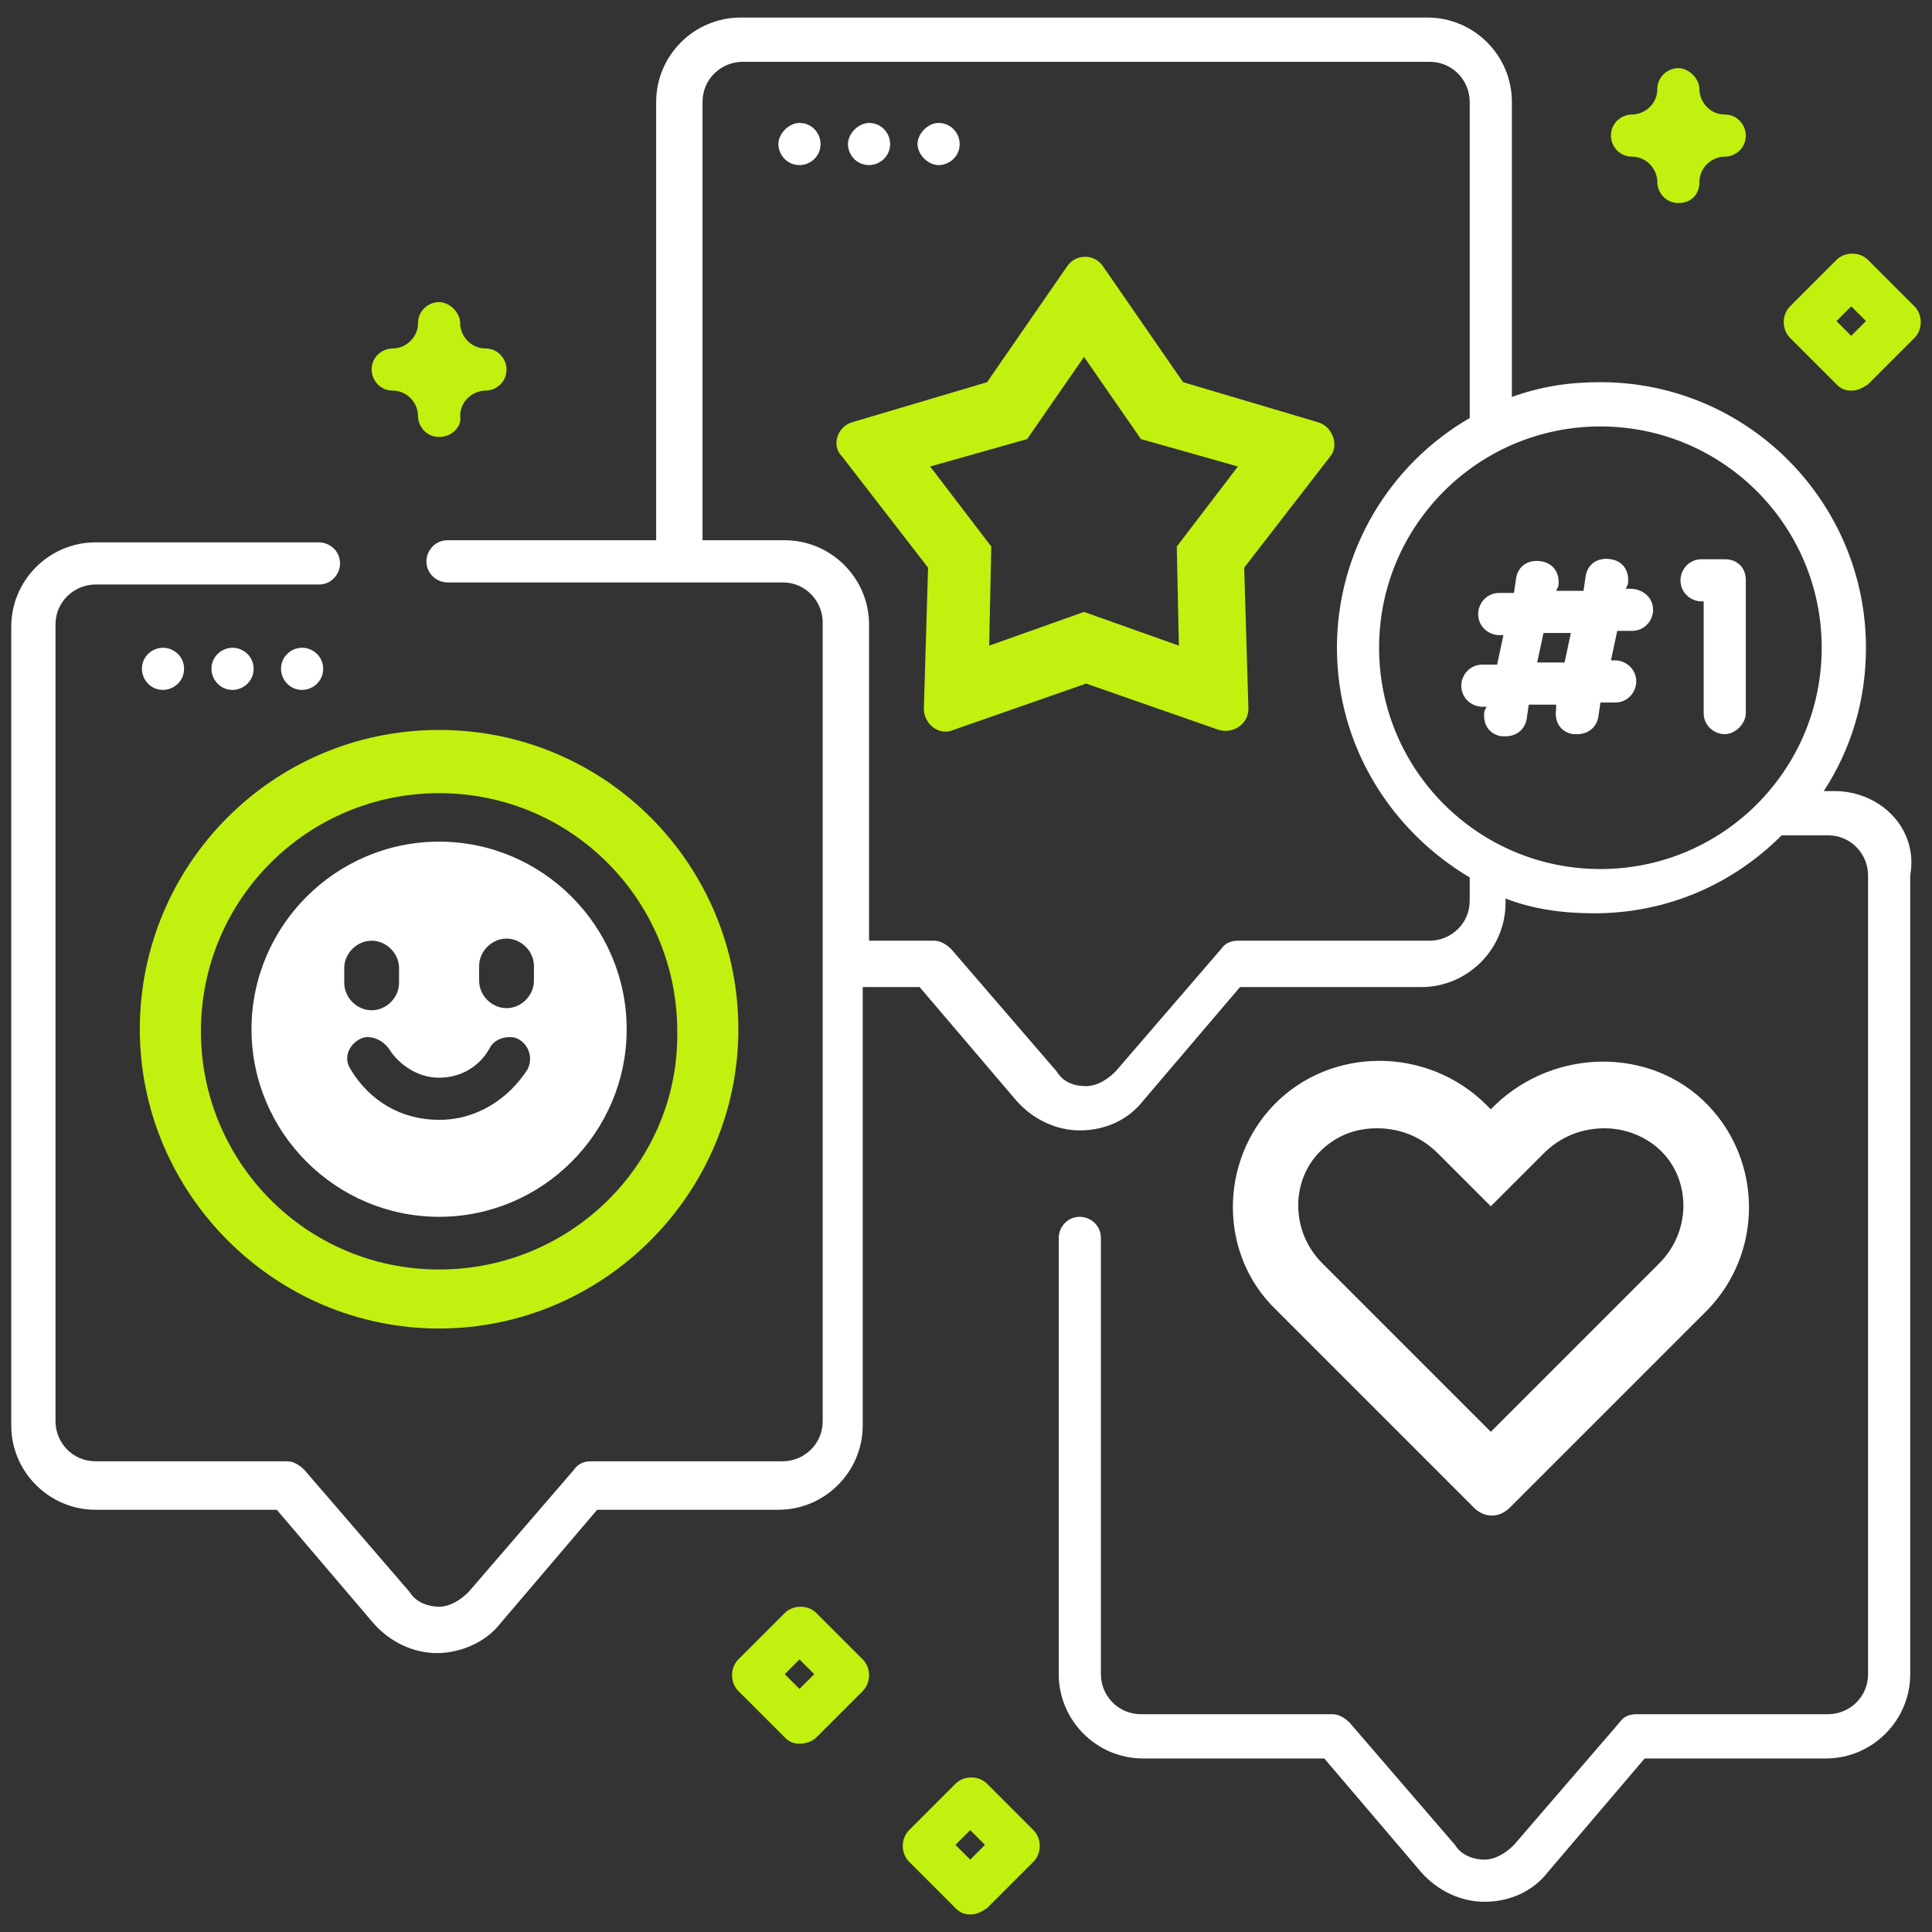
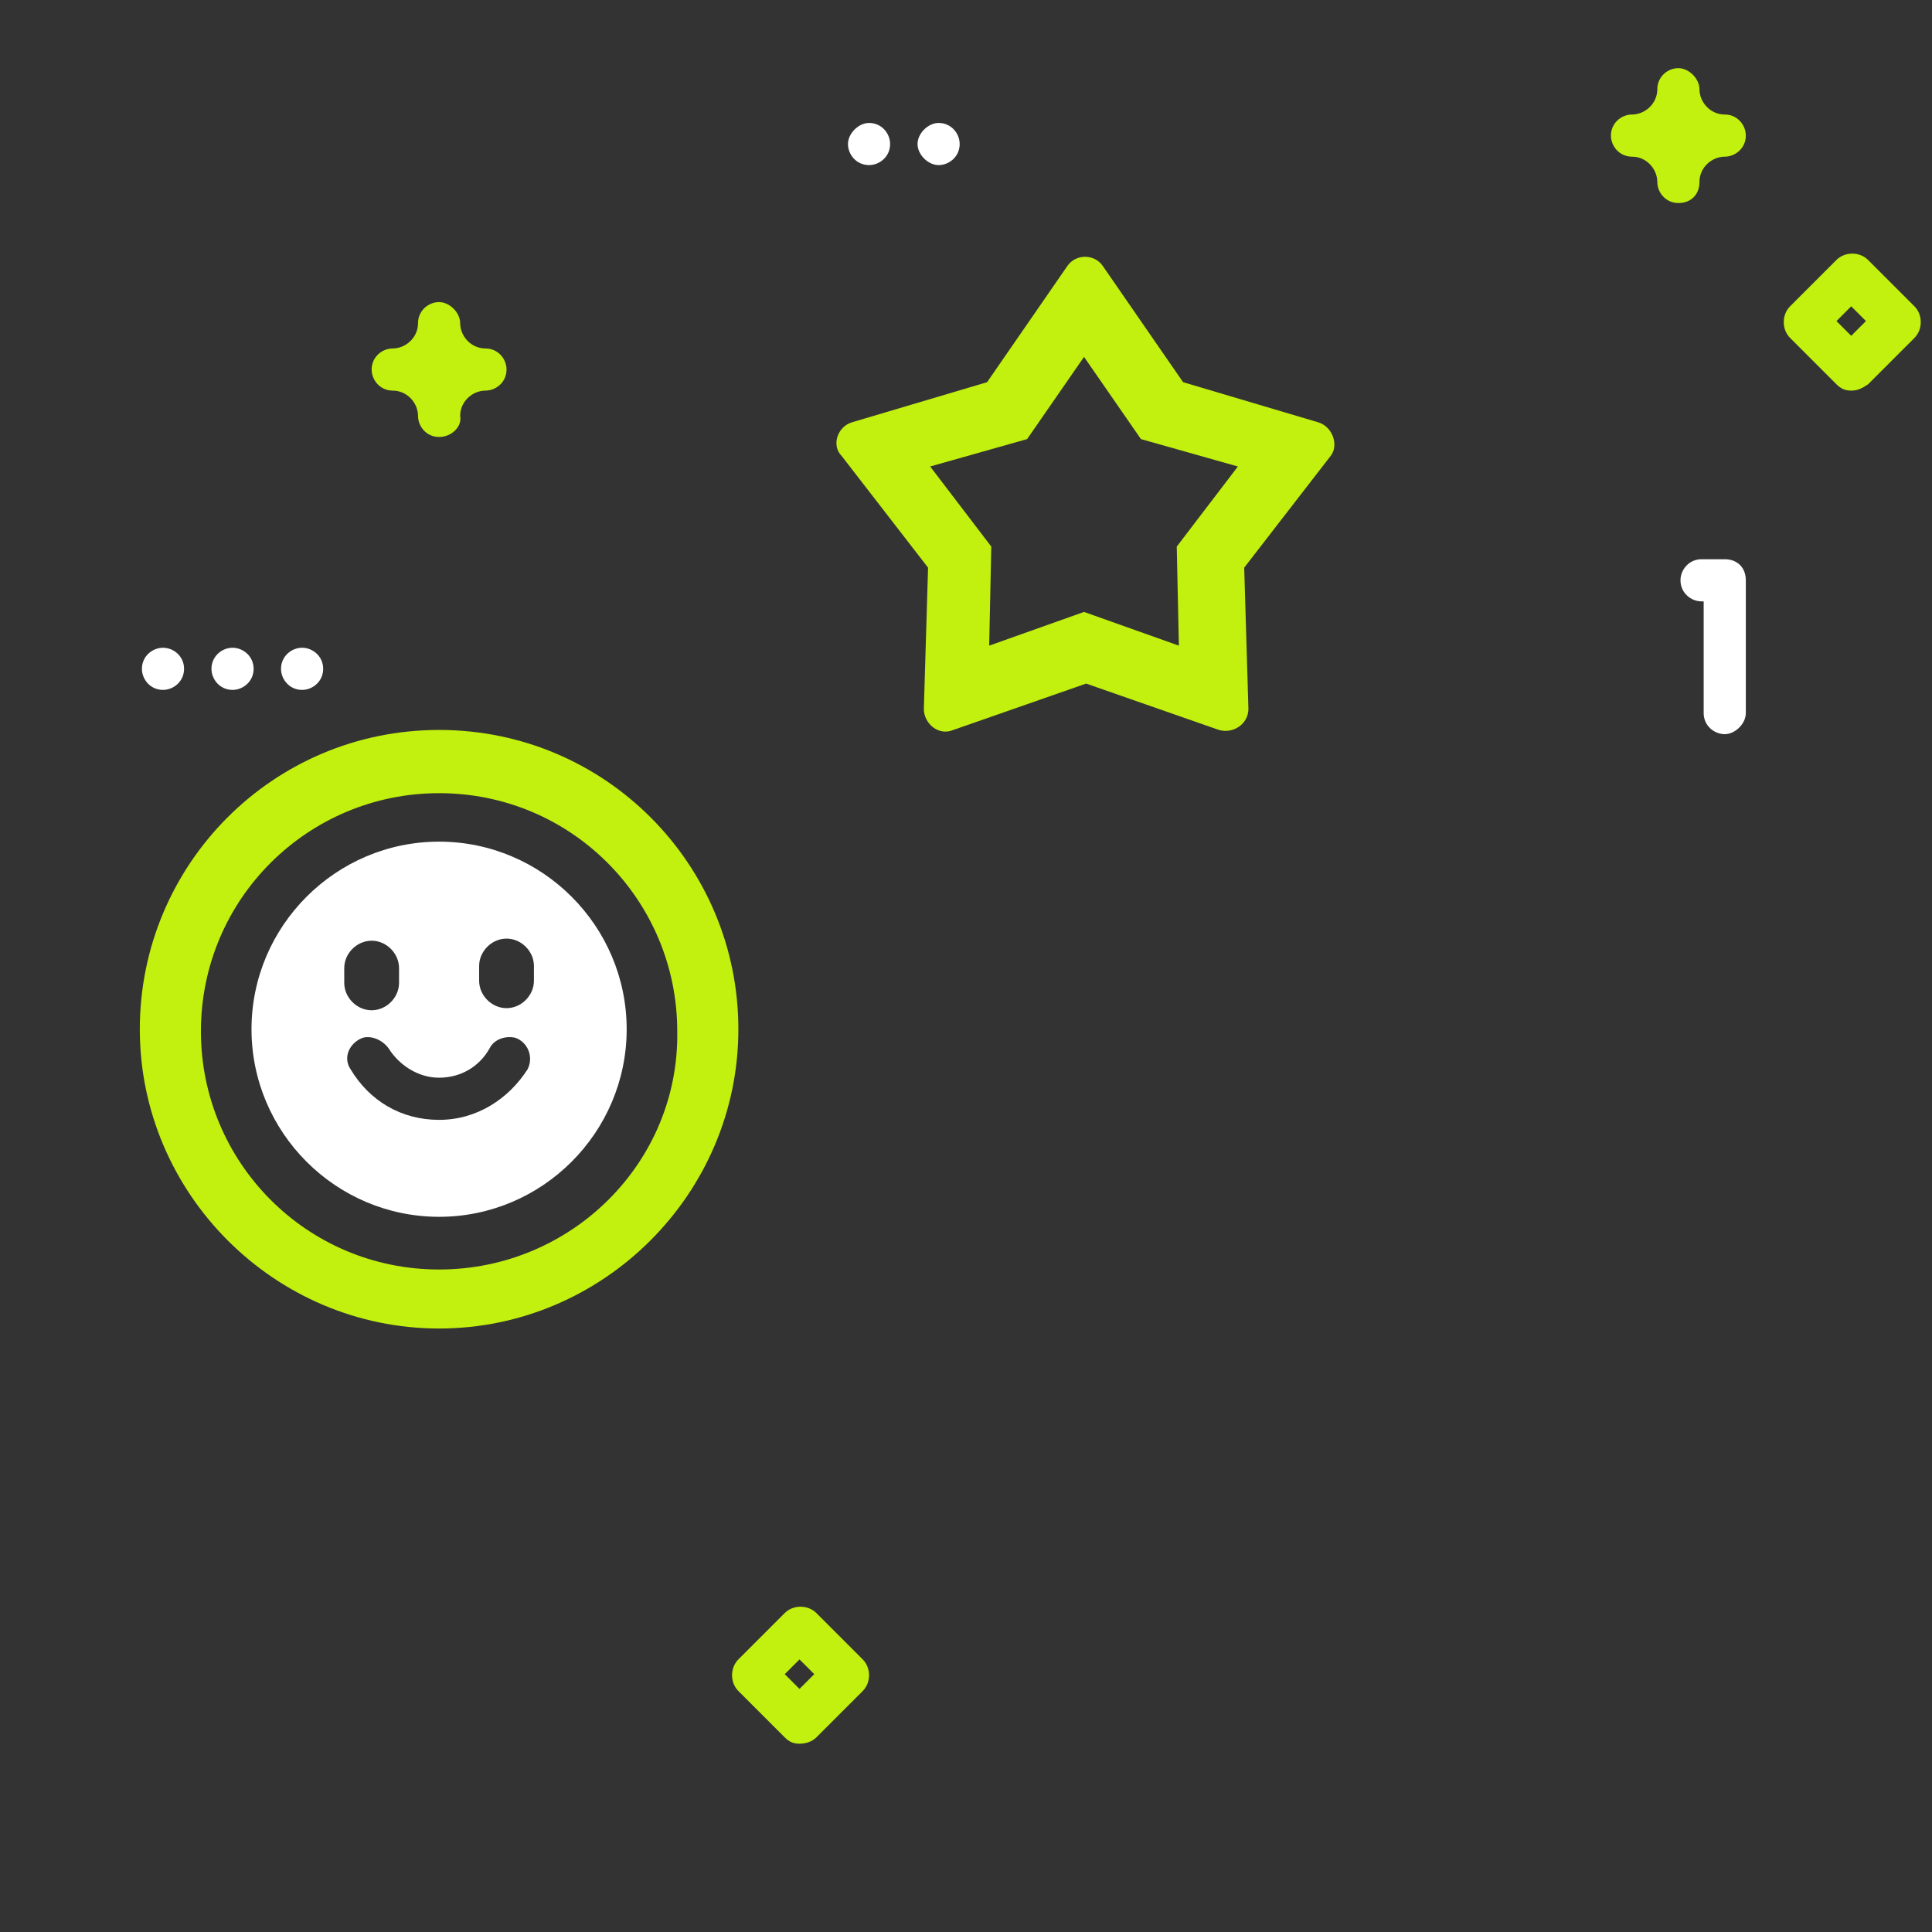
<svg xmlns="http://www.w3.org/2000/svg" width="66" height="66" viewBox="0 0 66 66" fill="none">
  <rect x="0" y="0" width="66" height="66" fill="#333333" stroke="none" />
  <g id="Group 26">
-     <path id="Vector" d="M27.312 4.2C27.744 4.2 28.032 4.56 28.032 4.92C28.032 5.352 27.672 5.64 27.312 5.64C26.88 5.64 26.592 5.28 26.592 4.92C26.592 4.56 26.952 4.2 27.312 4.2Z" fill="white" />
    <path id="Vector_2" d="M29.688 4.2C30.12 4.2 30.408 4.56 30.408 4.92C30.408 5.352 30.048 5.64 29.688 5.64C29.256 5.64 28.968 5.28 28.968 4.92C28.968 4.56 29.328 4.2 29.688 4.2Z" fill="white" />
    <path id="Vector_3" d="M32.064 4.2C32.496 4.2 32.784 4.56 32.784 4.92C32.784 5.352 32.424 5.64 32.064 5.64C31.704 5.64 31.344 5.28 31.344 4.92C31.344 4.56 31.704 4.2 32.064 4.2Z" fill="white" />
    <path id="Vector_4" d="M40.2 18.672L40.272 22.056L37.032 20.904L33.792 22.056L33.864 18.672L31.776 15.936L35.088 15L37.032 12.192L38.976 15L42.288 15.936L40.2 18.672ZM45.024 14.424L40.416 13.056L37.68 9.096C37.392 8.664 36.744 8.664 36.456 9.096L33.72 13.056L29.112 14.424C28.608 14.568 28.392 15.216 28.752 15.576L31.704 19.392L31.56 24.216C31.56 24.72 32.064 25.152 32.568 24.936L37.104 23.352L41.64 24.936C42.144 25.08 42.648 24.72 42.648 24.216L42.504 19.392L45.456 15.576C45.744 15.216 45.528 14.568 45.024 14.424Z" fill="#C2F00F" />
    <path id="Vector_5" d="M6.288 22.848C6.288 23.28 5.928 23.568 5.568 23.568C5.136 23.568 4.848 23.208 4.848 22.848C4.848 22.416 5.208 22.128 5.568 22.128C5.928 22.128 6.288 22.416 6.288 22.848Z" fill="white" />
    <path id="Vector_6" d="M8.664 22.848C8.664 23.28 8.304 23.568 7.944 23.568C7.512 23.568 7.224 23.208 7.224 22.848C7.224 22.416 7.584 22.128 7.944 22.128C8.304 22.128 8.664 22.416 8.664 22.848Z" fill="white" />
    <path id="Vector_7" d="M11.04 22.848C11.04 23.28 10.68 23.568 10.32 23.568C9.888 23.568 9.6 23.208 9.6 22.848C9.6 22.416 9.96 22.128 10.32 22.128C10.68 22.128 11.04 22.416 11.04 22.848Z" fill="white" />
    <path id="Vector_8" d="M15 43.368C10.464 43.368 6.864 39.696 6.864 35.232C6.864 30.696 10.536 27.096 15 27.096C19.536 27.096 23.136 30.768 23.136 35.232C23.208 39.696 19.536 43.368 15 43.368ZM15 24.936C9.312 24.936 4.776 29.544 4.776 35.16C4.776 40.776 9.384 45.384 15 45.384C20.616 45.384 25.224 40.776 25.224 35.16C25.224 29.544 20.688 24.936 15 24.936Z" fill="#C2F00F" />
    <path id="Vector_9" d="M18.24 33.504C18.24 34.008 17.808 34.44 17.304 34.44C16.8 34.44 16.368 34.008 16.368 33.504V33C16.368 32.496 16.8 32.064 17.304 32.064C17.808 32.064 18.24 32.496 18.24 33V33.504ZM18.024 36.528C17.376 37.536 16.296 38.256 15 38.256C13.704 38.256 12.624 37.608 11.976 36.528C11.688 36.096 11.976 35.592 12.408 35.448C12.696 35.376 13.056 35.52 13.272 35.808C13.632 36.384 14.28 36.816 15 36.816C15.72 36.816 16.368 36.456 16.728 35.808C16.872 35.52 17.232 35.376 17.592 35.448C18.024 35.592 18.24 36.096 18.024 36.528ZM11.76 33.072C11.76 32.568 12.192 32.136 12.696 32.136C13.2 32.136 13.632 32.568 13.632 33.072V33.576C13.632 34.08 13.2 34.512 12.696 34.512C12.192 34.512 11.76 34.08 11.76 33.576V33.072ZM15 28.752C11.472 28.752 8.592 31.632 8.592 35.16C8.592 38.688 11.472 41.568 15 41.568C18.528 41.568 21.408 38.688 21.408 35.16C21.408 31.632 18.528 28.752 15 28.752Z" fill="white" />
-     <path id="Vector_10" d="M54.672 29.688C50.496 29.688 47.112 26.304 47.112 22.128C47.112 17.952 50.496 14.568 54.672 14.568C58.848 14.568 62.232 17.952 62.232 22.128C62.232 26.304 58.848 29.688 54.672 29.688ZM50.208 30.768C50.208 31.56 49.56 32.136 48.84 32.136H42.288C42.072 32.136 41.856 32.208 41.712 32.424L38.112 36.6C37.824 36.888 37.464 37.104 37.104 37.104C36.672 37.104 36.312 36.96 36.096 36.6L32.496 32.424C32.352 32.28 32.136 32.136 31.92 32.136H29.688V21.336C29.688 19.752 28.392 18.456 26.808 18.456H24V3.48C24 2.688 24.648 2.112 25.368 2.112H48.84C49.632 2.112 50.208 2.76 50.208 3.48V14.28C47.472 15.864 45.672 18.816 45.672 22.128C45.672 25.512 47.544 28.392 50.208 29.976V30.768ZM62.664 27.024H62.304C63.24 25.584 63.744 23.928 63.744 22.128C63.744 17.16 59.712 13.056 54.672 13.056C53.592 13.056 52.656 13.2 51.648 13.56V3.48C51.648 1.896 50.352 0.6 48.768 0.6H25.296C23.712 0.6 22.416 1.896 22.416 3.48V18.456H15.288C14.856 18.456 14.568 18.816 14.568 19.176C14.568 19.608 14.928 19.896 15.288 19.896H26.736C27.528 19.896 28.104 20.544 28.104 21.264V48.552C28.104 49.344 27.456 49.92 26.736 49.92H20.184C19.968 49.92 19.752 49.992 19.608 50.208L16.008 54.384C15.72 54.672 15.36 54.888 15 54.888C14.64 54.888 14.208 54.744 13.992 54.384L10.392 50.208C10.248 50.064 10.032 49.92 9.816 49.92H3.264C2.472 49.92 1.896 49.272 1.896 48.552V21.336C1.896 20.544 2.544 19.968 3.264 19.968H10.896C11.328 19.968 11.616 19.608 11.616 19.248C11.616 18.816 11.256 18.528 10.896 18.528H3.264C1.68 18.528 0.384 19.824 0.384 21.408V48.696C0.384 50.28 1.68 51.576 3.264 51.576H9.456L12.768 55.464C13.344 56.112 14.136 56.472 14.928 56.472C15.72 56.472 16.584 56.112 17.088 55.464L20.4 51.576H26.592C28.176 51.576 29.472 50.28 29.472 48.696V33.72H31.416L34.728 37.608C35.304 38.256 36.096 38.616 36.888 38.616C37.752 38.616 38.544 38.256 39.048 37.608L42.36 33.72H48.552C50.136 33.72 51.432 32.424 51.432 30.84V30.696C52.368 31.056 53.376 31.2 54.456 31.2C56.976 31.2 59.208 30.192 60.864 28.536H62.448C63.24 28.536 63.816 29.184 63.816 29.904V57.192C63.816 57.984 63.168 58.56 62.448 58.56H55.896C55.68 58.56 55.464 58.632 55.32 58.848L51.72 63.024C51.432 63.312 51.072 63.528 50.712 63.528C50.352 63.528 49.92 63.384 49.704 63.024L46.104 58.848C45.96 58.704 45.744 58.56 45.528 58.56H38.976C38.184 58.56 37.608 57.912 37.608 57.192V42.288C37.608 41.856 37.248 41.568 36.888 41.568C36.456 41.568 36.168 41.928 36.168 42.288V57.192C36.168 58.776 37.464 60.072 39.048 60.072H45.24L48.552 63.96C49.128 64.608 49.92 64.968 50.712 64.968C51.576 64.968 52.368 64.608 52.872 63.96L56.184 60.072H62.376C63.96 60.072 65.256 58.776 65.256 57.192V29.904C65.544 28.32 64.248 27.024 62.664 27.024Z" fill="white" />
    <path id="Vector_11" d="M57.336 6.936C56.904 6.936 56.616 6.576 56.616 6.216C56.616 5.784 56.256 5.352 55.752 5.352C55.32 5.352 55.032 4.992 55.032 4.632C55.032 4.2 55.392 3.912 55.752 3.912C56.184 3.912 56.616 3.552 56.616 3.048C56.616 2.616 56.976 2.328 57.336 2.328C57.696 2.328 58.056 2.688 58.056 3.048C58.056 3.48 58.416 3.912 58.92 3.912C59.352 3.912 59.64 4.272 59.64 4.632C59.64 5.064 59.28 5.352 58.92 5.352C58.488 5.352 58.056 5.712 58.056 6.216C58.056 6.648 57.768 6.936 57.336 6.936Z" fill="#C2F00F" />
    <path id="Vector_12" d="M15 14.928C14.568 14.928 14.28 14.568 14.28 14.208C14.28 13.776 13.92 13.344 13.416 13.344C12.984 13.344 12.696 12.984 12.696 12.624C12.696 12.192 13.056 11.904 13.416 11.904C13.848 11.904 14.28 11.544 14.28 11.04C14.28 10.608 14.64 10.32 15 10.32C15.36 10.32 15.72 10.68 15.72 11.04C15.72 11.472 16.08 11.904 16.584 11.904C17.016 11.904 17.304 12.264 17.304 12.624C17.304 13.056 16.944 13.344 16.584 13.344C16.152 13.344 15.72 13.704 15.72 14.208C15.792 14.568 15.432 14.928 15 14.928Z" fill="#C2F00F" />
-     <path id="Vector_13" d="M32.64 63.024L33.144 63.528L33.648 63.024L33.144 62.52L32.64 63.024ZM33.144 65.4C32.928 65.4 32.784 65.328 32.64 65.184L31.056 63.6C30.768 63.312 30.768 62.808 31.056 62.52L32.64 60.936C32.928 60.648 33.432 60.648 33.72 60.936L35.304 62.52C35.592 62.808 35.592 63.312 35.304 63.6L33.72 65.184C33.504 65.328 33.36 65.4 33.144 65.4Z" fill="#C2F00F" />
    <path id="Vector_14" d="M62.736 10.968L63.24 11.472L63.744 10.968L63.24 10.464L62.736 10.968ZM63.24 13.344C63.024 13.344 62.88 13.272 62.736 13.128L61.152 11.544C60.864 11.256 60.864 10.752 61.152 10.464L62.736 8.88C63.024 8.592 63.528 8.592 63.816 8.88L65.4 10.464C65.688 10.752 65.688 11.256 65.4 11.544L63.816 13.128C63.6 13.272 63.456 13.344 63.24 13.344Z" fill="#C2F00F" />
    <path id="Vector_15" d="M26.808 57.192L27.312 57.696L27.816 57.192L27.312 56.688L26.808 57.192ZM27.312 59.568C27.096 59.568 26.952 59.496 26.808 59.352L25.224 57.768C24.936 57.48 24.936 56.976 25.224 56.688L26.808 55.104C27.096 54.816 27.6 54.816 27.888 55.104L29.472 56.688C29.76 56.976 29.76 57.48 29.472 57.768L27.888 59.352C27.744 59.496 27.528 59.568 27.312 59.568Z" fill="#C2F00F" />
    <path id="Vector_16" d="M58.92 19.104H58.128C57.696 19.104 57.408 19.464 57.408 19.824C57.408 20.256 57.768 20.544 58.128 20.544H58.2V24.36C58.2 24.792 58.56 25.08 58.92 25.08C59.28 25.08 59.64 24.72 59.64 24.36V19.824C59.64 19.392 59.352 19.104 58.92 19.104Z" fill="white" />
-     <path id="Vector_17" d="M53.448 22.632H52.512L52.728 21.624H53.664L53.448 22.632ZM55.68 20.112H55.536L55.608 19.968C55.68 19.536 55.464 19.176 55.032 19.104C54.6 19.032 54.24 19.248 54.168 19.68L54.096 20.184H53.16L53.232 20.04C53.304 19.608 53.088 19.248 52.656 19.176C52.224 19.104 51.864 19.32 51.792 19.752L51.72 20.256H51.216C50.784 20.256 50.496 20.616 50.496 20.976C50.496 21.408 50.856 21.696 51.216 21.696H51.36L51.144 22.704H50.64C50.208 22.704 49.92 23.064 49.92 23.424C49.92 23.856 50.28 24.144 50.64 24.144H50.784L50.712 24.288C50.64 24.72 50.856 25.08 51.288 25.152C51.36 25.152 51.432 25.152 51.432 25.152C51.792 25.152 52.08 24.936 52.152 24.576L52.224 24.072H53.16V24.216C53.088 24.648 53.304 25.008 53.736 25.08C53.808 25.08 53.88 25.08 53.88 25.08C54.24 25.08 54.528 24.864 54.6 24.504L54.672 24H55.176C55.608 24 55.896 23.64 55.896 23.28C55.896 22.848 55.536 22.56 55.176 22.56H55.032L55.248 21.552H55.752C56.184 21.552 56.472 21.192 56.472 20.832C56.472 20.4 56.112 20.112 55.68 20.112Z" fill="white" />
-     <path id="Vector_18" d="M56.688 43.152L50.928 48.912L45.168 43.152C44.088 42.072 44.088 40.344 45.096 39.336C45.6 38.832 46.248 38.544 47.04 38.544C47.832 38.544 48.552 38.832 49.128 39.408L50.928 41.208L52.728 39.408C53.304 38.832 54.024 38.544 54.816 38.544C55.536 38.544 56.256 38.832 56.76 39.336C57.768 40.344 57.768 42.072 56.688 43.152ZM58.344 37.752C56.4 35.736 53.088 35.808 51.072 37.752L50.928 37.896L50.784 37.752C48.768 35.736 45.456 35.736 43.512 37.752C41.64 39.696 41.64 42.864 43.584 44.736L50.352 51.504C50.712 51.864 51.216 51.864 51.576 51.504L58.344 44.736C60.216 42.792 60.216 39.696 58.344 37.752Z" fill="white" />
  </g>
</svg>